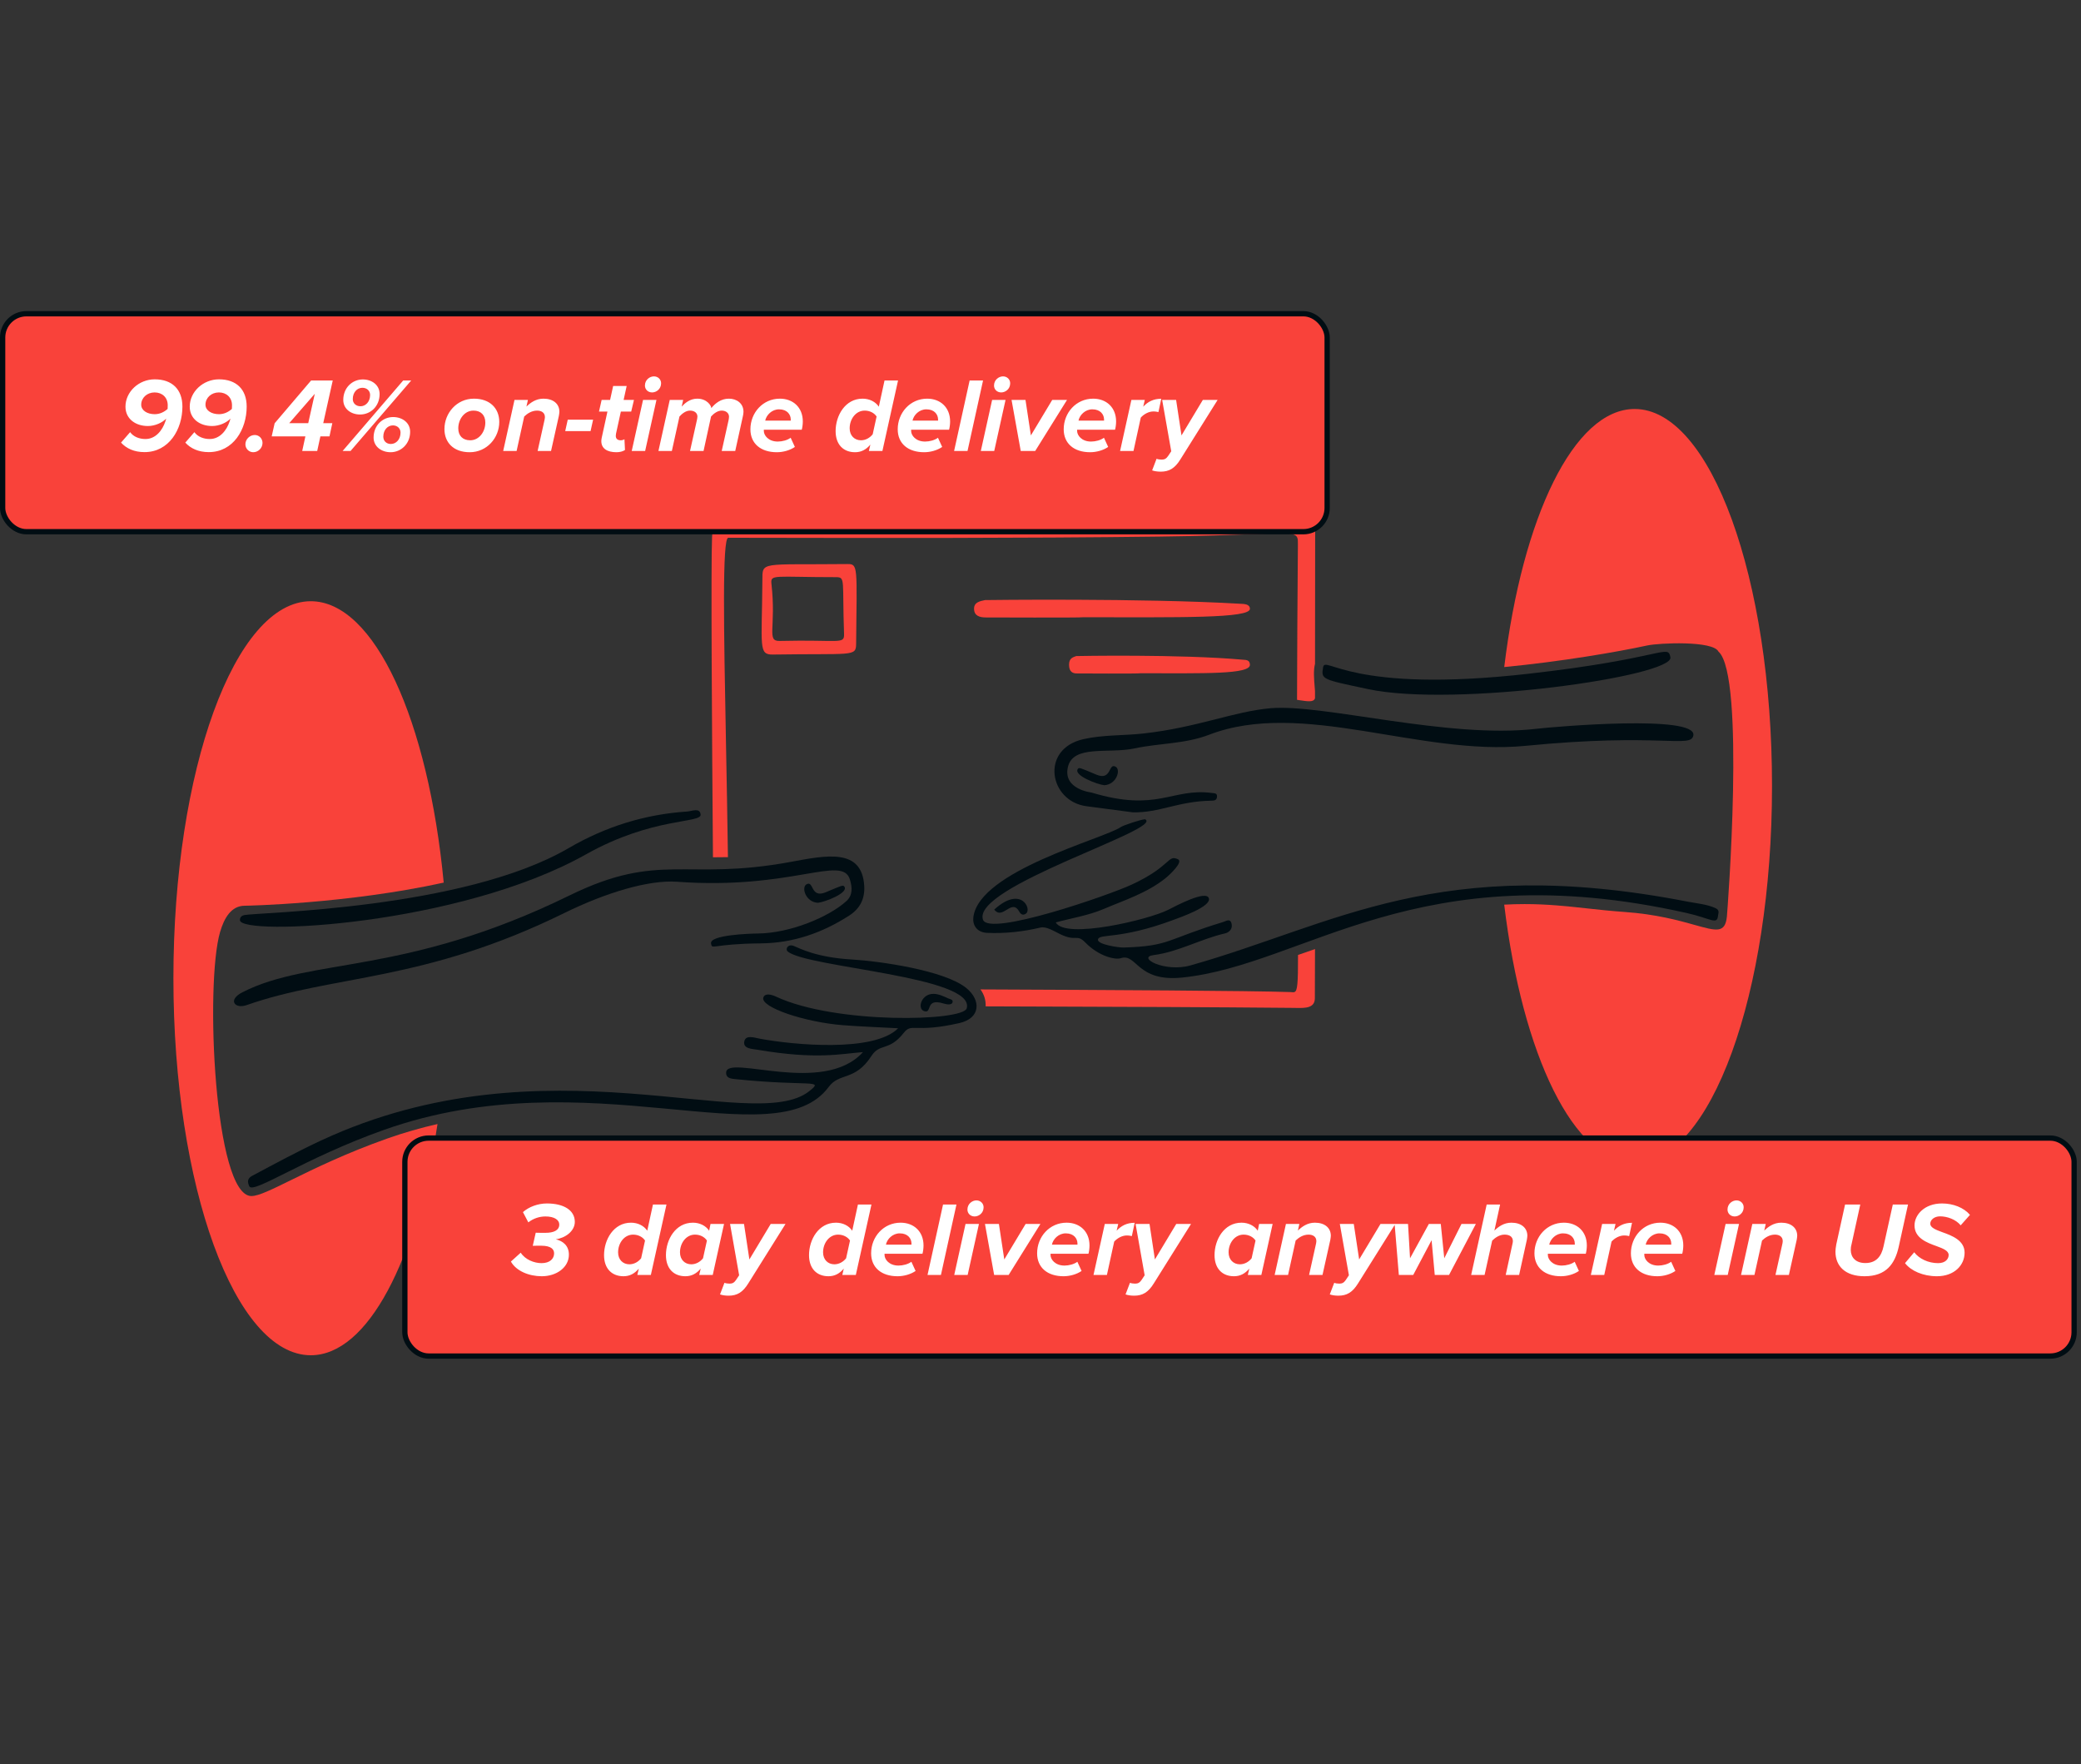
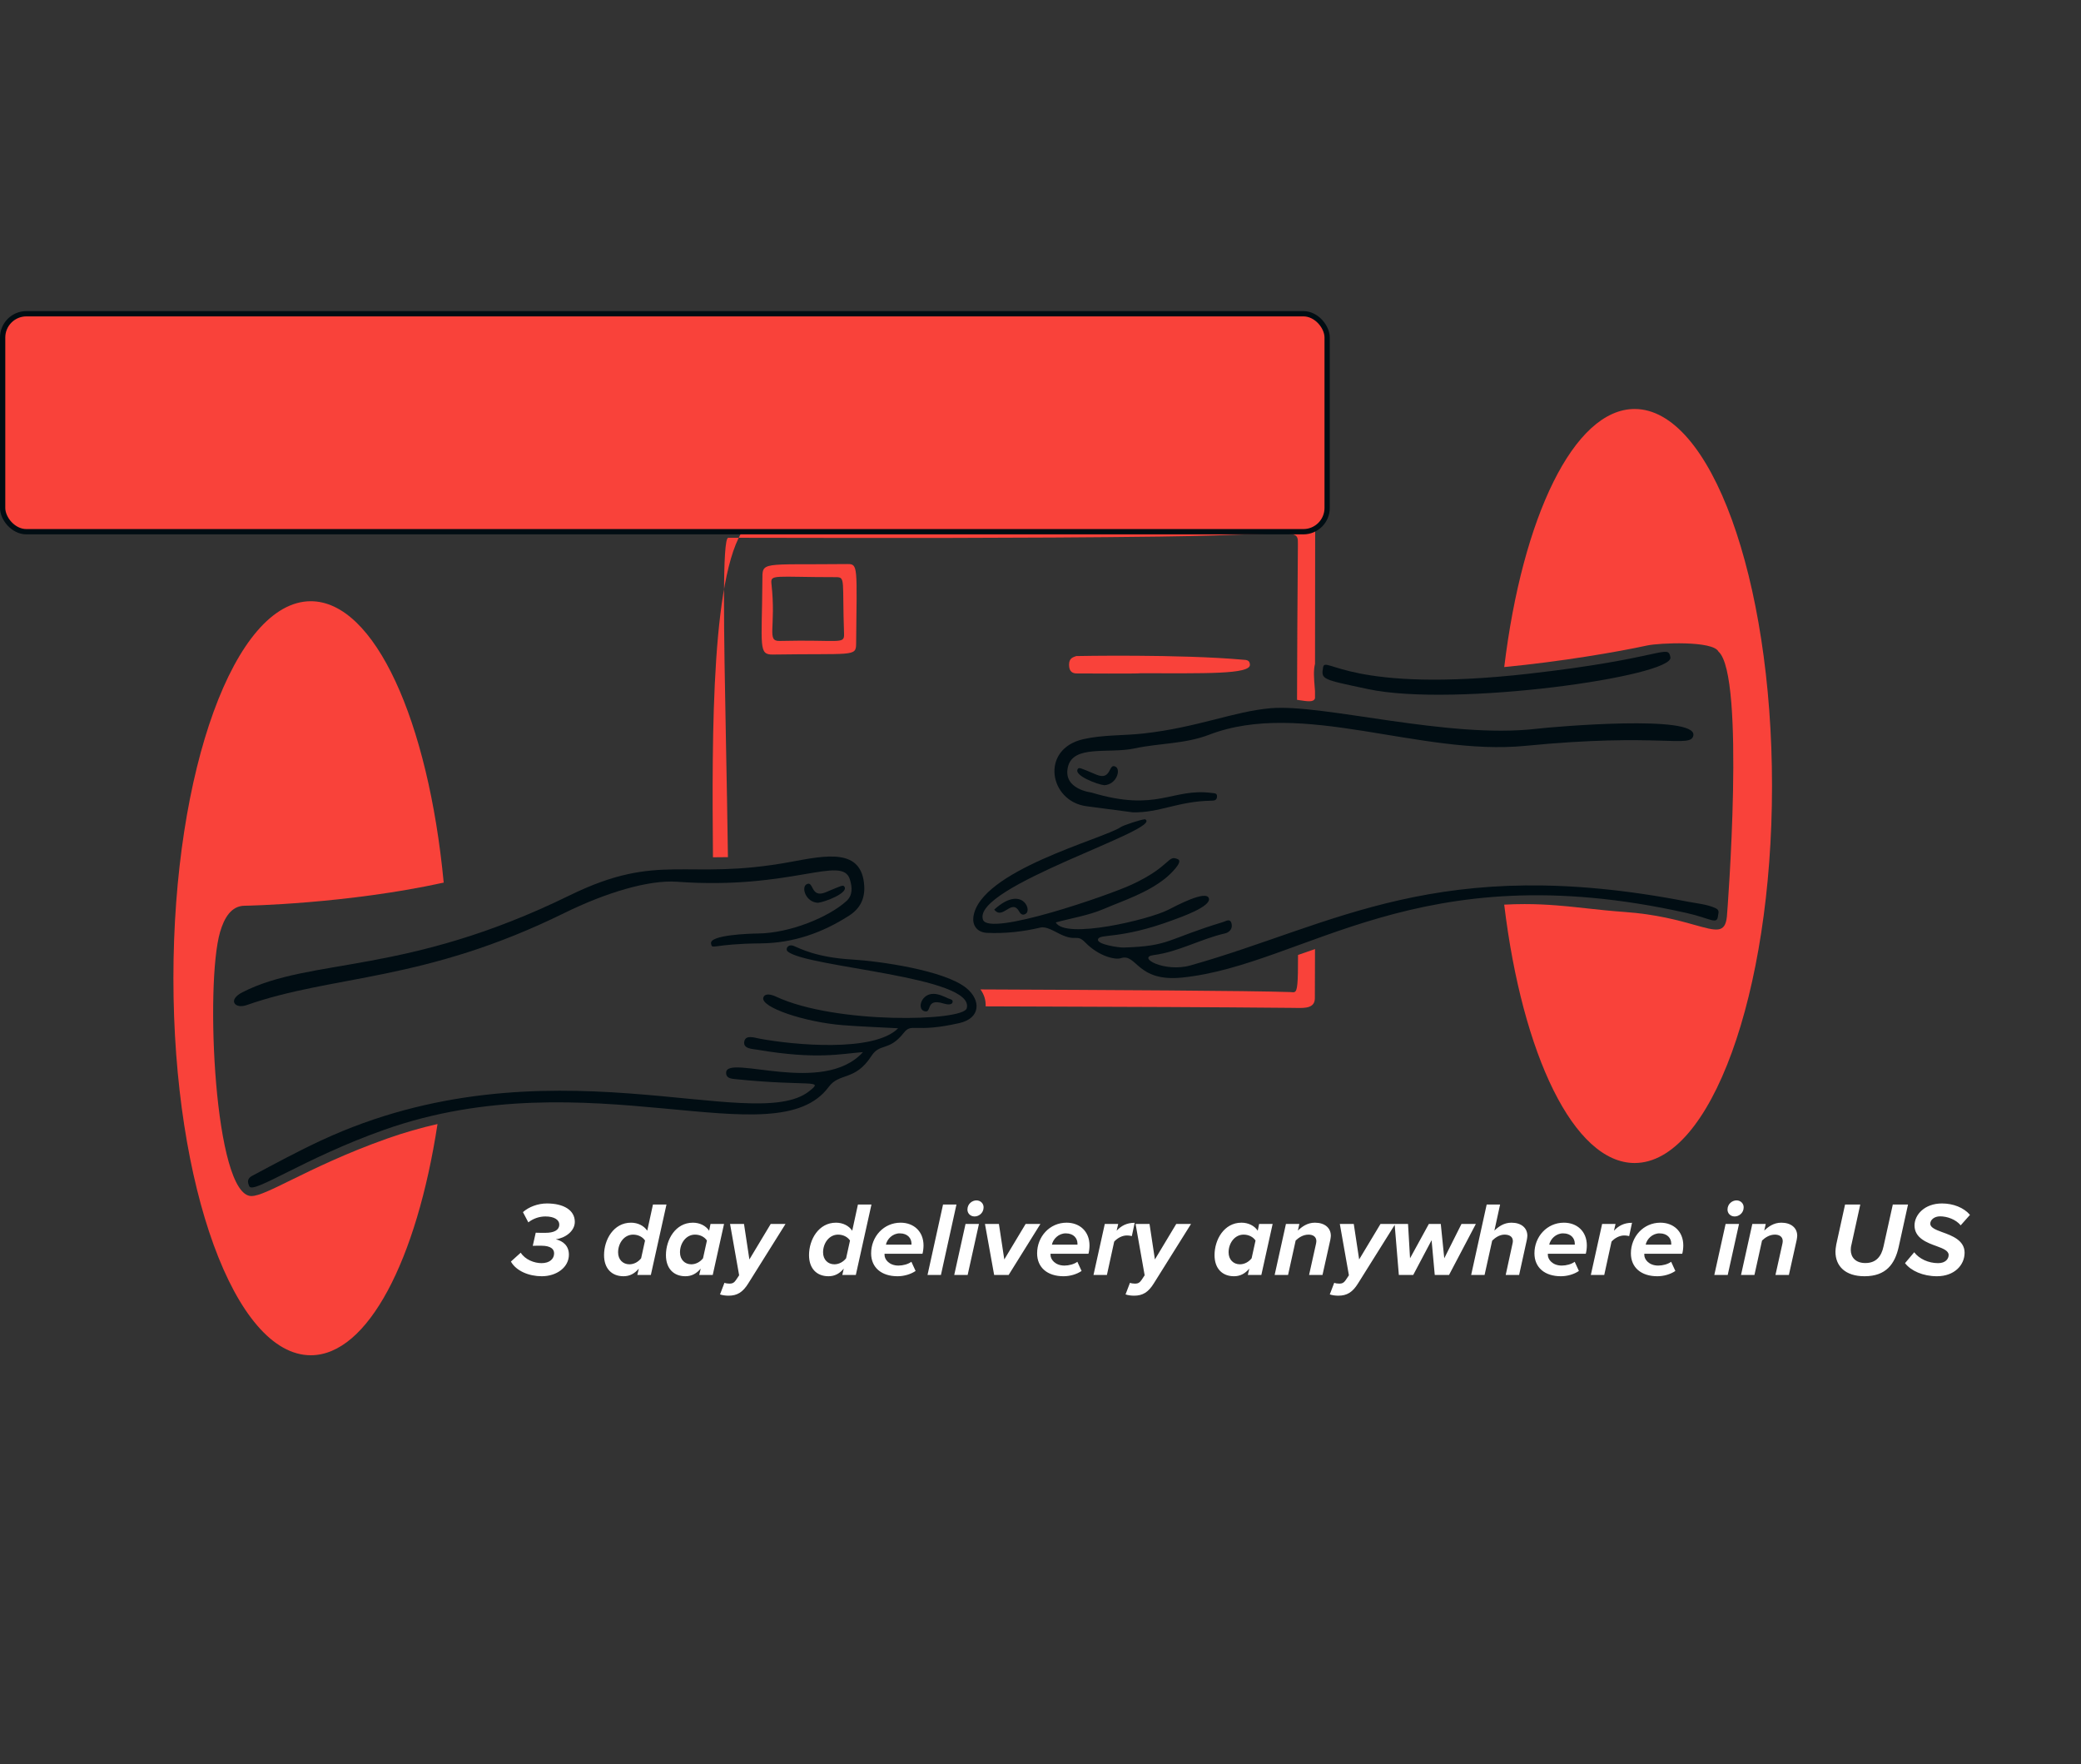
<svg xmlns="http://www.w3.org/2000/svg" width="394" height="334" viewBox="0 0 394 334" fill="none">
  <rect x="0" y="0" width="394" height="334" fill="#333333" stroke="none" />
  <path fill-rule="evenodd" clip-rule="evenodd" d="M32.831 185.197C32.831 224.616 44.476 256.572 58.842 256.572C69.641 256.572 78.902 238.513 82.835 212.799C79.686 213.512 76.5 214.417 73.29 215.553C65.443 218.333 59.432 221.285 55.101 223.411C51.415 225.221 48.947 226.432 47.6 226.432C40.567 226.432 38.803 186.254 41.664 176.459C42.421 173.87 43.738 171.467 46.349 171.471C46.618 171.471 65.629 171.124 84.008 167.093C81.088 136.441 70.928 113.823 58.842 113.823C44.476 113.823 32.831 145.778 32.831 185.197Z" fill="#F9423A" />
  <path fill-rule="evenodd" clip-rule="evenodd" d="M284.794 171.264C288.224 199.679 297.984 220.177 309.49 220.177C323.855 220.177 335.5 188.222 335.5 148.803C335.5 109.384 323.855 77.428 309.49 77.428C297.992 77.428 288.237 97.9 284.8 126.285C295.576 125.248 306.108 123.446 311.882 122.197C314.132 121.711 324.341 121.254 325.361 123.357C330.489 127.844 327.051 172.602 326.955 173.535C326.625 176.721 324.983 176.261 320.877 175.111C317.886 174.275 313.586 173.07 307.535 172.645C305.021 172.469 302.725 172.219 300.478 171.974C296.667 171.557 292.997 171.157 288.645 171.157C287.358 171.157 286.073 171.194 284.794 171.264Z" fill="#F9423A" />
-   <path d="M205.005 116.857C223.442 116.857 236.755 117.1 236.653 115.236C236.602 114.299 235.478 114.341 234.703 114.296C216.379 113.22 186.53 113.596 186.496 113.603C185.561 113.814 184.409 113.988 184.419 115.256C184.43 116.624 185.537 116.887 186.617 116.892C186.651 116.892 205.004 116.962 205.004 116.857H205.005Z" fill="#F9423A" />
  <path d="M215.906 127.458C227.992 127.458 236.722 127.701 236.653 125.836C236.62 124.9 235.884 124.942 235.376 124.897C223.361 123.82 203.791 124.197 203.767 124.204C203.156 124.43 202.399 124.588 202.405 125.856C202.412 127.224 203.138 127.488 203.847 127.493C203.871 127.493 215.903 127.563 215.903 127.458H215.906Z" fill="#F9423A" />
  <path d="M146.308 123.917C161.378 123.684 162.069 124.365 162.093 121.917C162.236 107.151 162.498 106.763 160.414 106.784C143.801 106.959 144.369 106.185 144.341 109.964C144.25 122.391 143.567 123.959 146.306 123.917H146.308ZM147.589 121.341C145.078 121.401 146.982 118.8 146.063 110.557C145.851 108.652 146.482 109.269 158.299 109.267C160.116 109.267 159.444 109.819 159.806 119.991C159.879 122.072 159.019 121.066 147.59 121.341H147.589Z" fill="#F9423A" />
-   <path fill-rule="evenodd" clip-rule="evenodd" d="M186.613 190.521C190.657 190.536 194.857 190.549 199.187 190.564C213.352 190.609 228.902 190.659 244.862 190.809C245.026 190.811 245.193 190.814 245.362 190.817C247.093 190.851 248.94 190.887 248.946 188.971C248.956 185.542 248.965 182.456 248.973 179.675C248.024 180.002 247.086 180.328 246.158 180.65L245.757 180.788C245.767 186.332 245.637 187.567 245.105 187.8C244.95 187.868 244.762 187.852 244.533 187.832C244.438 187.823 244.336 187.815 244.226 187.812C236.413 187.555 210.368 187.422 185.638 187.315C186.315 188.261 186.67 189.325 186.613 190.521ZM134.985 162.298C135.77 162.298 136.712 162.295 137.821 162.272C137.725 154.994 137.585 147.605 137.451 140.608C137.048 119.41 136.713 101.809 137.888 101.809C139.978 101.809 142.956 101.815 146.619 101.822C163.23 101.854 193.907 101.913 219.476 101.586C227.557 101.483 233.154 101.273 237.029 101.128C245.742 100.802 245.752 100.802 245.733 103.067C245.64 114.293 245.591 124.035 245.571 132.49C245.736 132.514 245.896 132.539 246.051 132.562C247.655 132.803 248.737 132.965 248.973 132.181L248.973 130.84C248.956 130.594 248.934 130.337 248.913 130.073C248.79 128.591 248.65 126.893 248.976 125.677C248.981 119.043 248.99 110.655 249.004 100.004V100.003C249.004 99.46 249.005 99.013 248.838 98.649C248.063 96.957 243.67 97.077 218.818 97.757C204.747 98.142 184.118 98.707 153.872 99.223C148.328 99.318 144.409 99.217 141.634 99.145C135.394 98.985 134.945 98.973 134.816 101.676C134.585 106.531 134.8 139.37 134.985 162.298Z" fill="#F9423A" />
+   <path fill-rule="evenodd" clip-rule="evenodd" d="M186.613 190.521C190.657 190.536 194.857 190.549 199.187 190.564C213.352 190.609 228.902 190.659 244.862 190.809C245.026 190.811 245.193 190.814 245.362 190.817C247.093 190.851 248.94 190.887 248.946 188.971C248.956 185.542 248.965 182.456 248.973 179.675C248.024 180.002 247.086 180.328 246.158 180.65L245.757 180.788C245.767 186.332 245.637 187.567 245.105 187.8C244.95 187.868 244.762 187.852 244.533 187.832C244.438 187.823 244.336 187.815 244.226 187.812C236.413 187.555 210.368 187.422 185.638 187.315C186.315 188.261 186.67 189.325 186.613 190.521ZM134.985 162.298C135.77 162.298 136.712 162.295 137.821 162.272C137.725 154.994 137.585 147.605 137.451 140.608C137.048 119.41 136.713 101.809 137.888 101.809C139.978 101.809 142.956 101.815 146.619 101.822C163.23 101.854 193.907 101.913 219.476 101.586C227.557 101.483 233.154 101.273 237.029 101.128C245.742 100.802 245.752 100.802 245.733 103.067C245.64 114.293 245.591 124.035 245.571 132.49C245.736 132.514 245.896 132.539 246.051 132.562C247.655 132.803 248.737 132.965 248.973 132.181L248.973 130.84C248.956 130.594 248.934 130.337 248.913 130.073C248.79 128.591 248.65 126.893 248.976 125.677C248.981 119.043 248.99 110.655 249.004 100.004V100.003C249.004 99.46 249.005 99.013 248.838 98.649C248.063 96.957 243.67 97.077 218.818 97.757C204.747 98.142 184.118 98.707 153.872 99.223C148.328 99.318 144.409 99.217 141.634 99.145C134.585 106.531 134.8 139.37 134.985 162.298Z" fill="#F9423A" />
  <path d="M199.893 174.628C202.965 173.798 206.109 173.303 208.97 172.084C212.943 170.391 217.122 169.081 220.628 166.288C221.52 165.579 224.062 163.163 223.043 162.681C221.012 161.721 221.822 163.966 214.249 167.48C209.956 169.471 187.294 177.351 186.117 174.13C183.833 167.878 220.65 156.926 216.789 155.096C215.92 155.163 212.712 156.234 212.204 156.578C208.859 158.834 185.408 164.835 184.288 173.627C184.104 175.083 184.897 176.524 186.923 176.609C190.335 176.751 193.649 176.388 196.986 175.603C198.101 175.341 199.543 176.281 200.752 176.864C203.842 178.352 203.818 176.721 205.494 178.441C208.051 181.063 211.172 181.743 212.19 181.405C215.263 180.382 215.169 185.955 223.814 185.069C247.108 182.678 268.36 161.42 319.283 172.834C324.013 173.893 325.085 175.176 325.279 173.35C325.334 172.849 325.63 172.309 324.8 171.925C323.202 171.191 321.303 171.041 319.621 170.714C272.333 161.503 252.749 175.061 225.389 182.77C220.494 184.149 215.164 181.232 218.407 180.815C223.119 180.21 227.32 177.766 231.906 176.716C232.69 176.536 233.381 175.916 233.19 174.935C232.962 173.768 232.123 174.387 231.572 174.553C220.715 177.851 221.627 179.104 212.749 179.384C211.833 179.412 207.715 178.8 207.881 177.871C208.096 176.666 211.853 177.984 222.088 174.182C223.562 173.635 229.432 171.599 228.868 170.033C228.304 168.466 222.609 171.514 221.163 172.249C217.509 174.105 201.662 177.899 199.892 174.63L199.893 174.628Z" fill="#010D13" />
  <path d="M214.487 153.788C219.557 153.89 222.961 151.709 229.282 151.584C229.826 151.574 230.343 151.565 230.413 150.887C230.491 150.142 229.994 150.192 229.437 150.121C221.786 149.144 219.208 153.83 206.632 150.036C206.595 150.024 201.249 149.442 202.179 145.255C203.145 140.91 209.881 142.751 214.874 141.676C219.525 140.675 224.328 140.863 228.919 139.1C246.511 132.345 268.844 143.164 288.825 141.199C314.428 138.682 320.193 141.743 320.609 139.217C321.259 135.276 294.592 137.54 290.809 137.98C274.189 139.91 250.476 133.228 240.588 134.076C233.627 134.673 226.759 137.714 216.51 138.86C212.714 139.285 208.859 139.087 205.12 139.935C196.884 141.803 198.635 151.694 205.698 152.63L214.488 153.79L214.487 153.788Z" fill="#010D13" />
  <path d="M289.467 127.546C255.67 131.377 250.909 124.005 250.509 126.313C250.101 128.666 250.28 128.598 259.008 130.457C275.451 133.961 316.95 128.033 316.262 124.432C315.763 121.824 315.143 124.634 289.467 127.544V127.546Z" fill="#010D13" />
  <path d="M209.064 148.654C207.729 148.503 203.318 146.816 204.035 145.63C204.295 145.199 204.515 145.377 207.589 146.658C210.522 147.881 209.818 144.327 211.24 145.16C212.253 145.753 211.379 148.538 209.064 148.654Z" fill="#010D13" />
  <path d="M188.242 172.197C189.864 174.292 191.538 169.949 192.996 172.61C193.306 173.179 193.763 173.313 194.256 172.954C195.407 172.11 193.321 167.583 188.242 172.197Z" fill="#010D13" />
  <path d="M170.049 194.663C165.508 199.286 150.19 197.821 143.896 196.649C142.829 196.451 141.175 195.848 140.917 197.166C140.64 198.579 142.471 198.569 143.441 198.736C154.584 200.637 159.21 199.505 163.388 199.181C155.876 207.495 137.693 199.544 137.483 203.018C137.414 204.134 138.453 204.218 139.199 204.294C153.367 205.749 156.156 204.253 153.214 206.58C142.557 215.015 103.332 196.136 60.812 215.902C56.387 217.958 52.094 220.285 47.78 222.58C46.803 223.1 46.824 223.743 47.192 224.573C47.898 226.159 57.559 219.269 72.747 213.889C111.371 200.204 146.767 219.469 156.9 205.772C158.955 202.995 161.88 204.726 164.994 199.907C166.616 197.398 168.29 199.119 171.105 195.543C172.666 193.56 173.037 195.645 181.647 193.685C185.698 192.762 185.743 189.356 182.988 187.078C178.899 183.696 166.452 181.95 161.3 181.65C154.52 181.255 151.457 179.55 150.297 179.089C149.153 178.634 148.629 179.695 149.14 180.13C152.734 183.191 184.784 184.827 183.027 190.898C182.311 193.37 158.179 193.932 146.942 188.686C146.111 188.298 144.862 187.938 144.534 188.828C143.857 190.659 152.357 193.527 159.63 194.088C162.974 194.347 166.329 194.467 170.049 194.668V194.663Z" fill="#010D13" />
  <path d="M128.178 166.93C149.915 168.525 159.482 161.733 160.918 166.513C161.354 167.966 161.496 169.464 160.245 170.597C156.978 173.562 149.685 176.659 143.497 176.728C141.939 176.744 134.348 176.989 134.622 178.617C134.837 179.897 134.724 178.684 144.064 178.596C150.123 178.539 155.673 176.631 160.804 173.317C162.791 172.034 163.777 170.186 163.626 167.698C163.189 160.518 156.465 161.918 149.688 163.173C129.708 166.87 124.968 161.13 107.812 169.529C76.704 184.757 58.877 181.198 45.879 187.863C43.055 189.311 44.457 191.066 46.687 190.284C63.191 184.496 80.236 185.94 106.829 172.859C114.757 168.958 122.891 166.542 128.178 166.93Z" fill="#010D13" />
-   <path d="M110.952 161.74C123.598 154.633 132.841 155.913 132.651 154.196C132.503 152.847 130.999 153.575 130.104 153.635C122.126 154.161 114.652 156.483 107.664 160.56C87.793 172.155 48.879 172.719 46.255 173.237C45.809 173.325 45.411 173.615 45.427 174.198C45.519 177.266 86.875 175.268 110.95 161.74H110.952Z" fill="#010D13" />
  <path d="M154.864 170.916C156.199 170.764 160.61 169.078 159.893 167.891C159.633 167.46 159.414 167.638 156.339 168.92C153.406 170.143 154.111 166.588 152.688 167.422C151.675 168.015 152.549 170.799 154.864 170.916Z" fill="#010D13" />
  <path d="M176.804 188.155C174.456 188.08 173.617 190.919 174.926 191.406C176.589 192.022 175.052 188.893 178.568 189.958C179.162 190.138 180.236 190.371 180.358 189.703C180.452 189.198 179.863 189.168 179.524 189.013C178.651 188.616 177.778 188.185 176.804 188.155Z" fill="#010D13" />
-   <rect x="76.653" y="215.456" width="316.045" height="41.266" rx="4.5" fill="#F9423A" stroke="#010D13" />
  <path d="M96.73 238.834L98.59 237.154C99.43 238.474 101.15 239.134 102.53 239.134C104.11 239.134 104.91 238.294 104.91 237.274C104.91 236.494 104.31 235.834 102.47 235.834C101.91 235.834 101.07 235.834 100.87 235.854L101.43 233.374C101.65 233.394 102.79 233.394 103.29 233.394C104.81 233.394 105.89 232.934 105.89 231.814C105.89 230.934 104.93 230.294 103.27 230.294C102.13 230.294 100.97 230.674 100.03 231.414L99.01 229.474C100.11 228.494 101.81 227.834 103.55 227.834C106.73 227.834 108.83 229.114 108.83 231.314C108.83 233.114 106.97 234.394 105.23 234.614C106.61 234.954 107.71 235.834 107.71 237.534C107.71 239.894 105.43 241.614 102.57 241.614C100.13 241.614 97.73 240.614 96.73 238.834ZM122.546 232.994L123.626 228.034H126.186L123.226 241.374H120.666L120.946 240.174C120.126 241.134 119.206 241.614 118.046 241.614C115.846 241.614 114.366 240.174 114.366 237.614C114.366 234.694 116.166 231.474 119.466 231.474C120.746 231.474 121.906 232.034 122.546 232.994ZM117.026 237.094C117.026 238.474 117.946 239.354 119.166 239.354C120.066 239.354 120.866 238.874 121.386 238.214L122.126 234.854C121.706 234.214 120.886 233.734 119.866 233.734C118.206 233.734 117.026 235.314 117.026 237.094ZM134.264 232.994L134.524 231.714H137.084L134.944 241.374H132.384L132.664 240.174C131.844 241.134 130.924 241.614 129.764 241.614C127.564 241.614 126.084 240.174 126.084 237.614C126.084 234.694 127.884 231.474 131.184 231.474C132.464 231.474 133.624 232.034 134.264 232.994ZM128.744 237.094C128.744 238.474 129.664 239.354 130.884 239.354C131.784 239.354 132.584 238.874 133.104 238.214L133.844 234.854C133.424 234.214 132.604 233.734 131.584 233.734C129.924 233.734 128.744 235.314 128.744 237.094ZM137.163 242.854C137.383 242.954 137.783 243.014 138.143 243.014C138.663 243.014 139.003 242.834 139.343 242.334L139.943 241.434L138.223 231.714H140.863L141.883 238.434L145.923 231.714H148.723L141.683 242.954C140.623 244.674 139.543 245.294 137.943 245.294C137.383 245.294 136.783 245.214 136.323 245.054L137.163 242.854ZM161.354 232.994L162.434 228.034H164.994L162.034 241.374H159.474L159.754 240.174C158.934 241.134 158.014 241.614 156.854 241.614C154.654 241.614 153.174 240.174 153.174 237.614C153.174 234.694 154.974 231.474 158.274 231.474C159.554 231.474 160.714 232.034 161.354 232.994ZM155.834 237.094C155.834 238.474 156.754 239.354 157.974 239.354C158.874 239.354 159.674 238.874 160.194 238.214L160.934 234.854C160.514 234.214 159.694 233.734 158.674 233.734C157.014 233.734 155.834 235.314 155.834 237.094ZM164.933 237.274C164.933 234.134 167.293 231.474 170.513 231.474C172.973 231.474 174.853 233.094 174.853 235.794C174.853 236.354 174.753 237.034 174.653 237.354H167.473V237.594C167.473 238.414 168.333 239.594 170.113 239.594C170.953 239.594 171.953 239.334 172.553 238.874L173.353 240.614C172.413 241.254 171.133 241.614 169.933 241.614C166.893 241.614 164.933 239.974 164.933 237.274ZM172.573 235.634V235.434C172.573 234.474 171.893 233.494 170.353 233.494C168.993 233.494 167.953 234.574 167.733 235.634H172.573ZM175.608 241.374L178.548 228.034H181.088L178.148 241.374H175.608ZM183.166 228.994C183.166 227.894 184.086 227.254 184.866 227.254C185.666 227.254 186.226 227.854 186.226 228.554C186.226 229.674 185.306 230.294 184.526 230.294C183.726 230.294 183.166 229.714 183.166 228.994ZM180.666 241.374L182.806 231.714H185.346L183.206 241.374H180.666ZM188.225 241.374L186.485 231.714H189.125L190.145 238.434L194.185 231.714H196.985L190.965 241.374H188.225ZM196.359 237.274C196.359 234.134 198.719 231.474 201.939 231.474C204.399 231.474 206.279 233.094 206.279 235.794C206.279 236.354 206.179 237.034 206.079 237.354H198.899V237.594C198.899 238.414 199.759 239.594 201.539 239.594C202.379 239.594 203.379 239.334 203.979 238.874L204.779 240.614C203.839 241.254 202.559 241.614 201.359 241.614C198.319 241.614 196.359 239.974 196.359 237.274ZM203.999 235.634V235.434C203.999 234.474 203.319 233.494 201.779 233.494C200.419 233.494 199.379 234.574 199.159 235.634H203.999ZM207.033 241.374L209.173 231.714H211.713L211.413 232.994C212.273 232.074 213.313 231.494 214.833 231.494L214.293 234.014C214.133 233.974 213.773 233.894 213.353 233.894C212.433 233.894 211.533 234.414 210.953 235.054L209.573 241.374H207.033ZM213.941 242.854C214.161 242.954 214.561 243.014 214.921 243.014C215.441 243.014 215.781 242.834 216.121 242.334L216.721 241.434L215.001 231.714H217.641L218.661 238.434L222.701 231.714H225.501L218.461 242.954C217.401 244.674 216.321 245.294 214.721 245.294C214.161 245.294 213.561 245.214 213.101 245.054L213.941 242.854ZM238.132 232.994L238.392 231.714H240.952L238.812 241.374H236.252L236.532 240.174C235.712 241.134 234.792 241.614 233.632 241.614C231.432 241.614 229.952 240.174 229.952 237.614C229.952 234.694 231.752 231.474 235.052 231.474C236.332 231.474 237.492 232.034 238.132 232.994ZM232.612 237.094C232.612 238.474 233.532 239.354 234.752 239.354C235.652 239.354 236.452 238.874 236.972 238.214L237.712 234.854C237.292 234.214 236.472 233.734 235.452 233.734C233.792 233.734 232.612 235.314 232.612 237.094ZM247.85 241.374L249.13 235.614C249.17 235.434 249.23 235.174 249.23 234.974C249.23 234.074 248.51 233.734 247.75 233.734C246.71 233.734 245.87 234.314 245.31 234.854L243.87 241.374H241.33L243.47 231.714H246.01L245.73 232.974C246.49 232.234 247.53 231.474 248.95 231.474C250.81 231.474 251.97 232.454 251.97 233.954C251.97 234.114 251.91 234.534 251.87 234.734L250.39 241.374H247.85ZM252.612 242.854C252.832 242.954 253.232 243.014 253.592 243.014C254.112 243.014 254.452 242.834 254.792 242.334L255.392 241.434L253.672 231.714H256.312L257.332 238.434L261.372 231.714H264.172L257.132 242.954C256.072 244.674 254.992 245.294 253.392 245.294C252.832 245.294 252.232 245.214 251.772 245.054L252.612 242.854ZM271.646 241.374L271.046 234.794L267.566 241.374H264.846L264.046 231.714H266.586L266.966 238.214L270.526 231.714H272.786L273.446 238.214L276.706 231.714H279.426L274.346 241.374H271.646ZM285.077 241.374L286.337 235.574C286.377 235.414 286.437 235.114 286.437 234.974C286.437 234.074 285.717 233.734 284.857 233.734C283.917 233.734 283.077 234.314 282.517 234.874L281.077 241.374H278.537L281.477 228.034H284.017L282.937 232.974C283.697 232.234 284.737 231.474 286.157 231.474C288.017 231.474 289.177 232.454 289.177 233.954C289.177 234.134 289.117 234.534 289.077 234.734L287.617 241.374H285.077ZM290.519 237.274C290.519 234.134 292.879 231.474 296.099 231.474C298.559 231.474 300.439 233.094 300.439 235.794C300.439 236.354 300.339 237.034 300.239 237.354H293.059V237.594C293.059 238.414 293.919 239.594 295.699 239.594C296.539 239.594 297.539 239.334 298.139 238.874L298.939 240.614C297.999 241.254 296.719 241.614 295.519 241.614C292.479 241.614 290.519 239.974 290.519 237.274ZM298.159 235.634V235.434C298.159 234.474 297.479 233.494 295.939 233.494C294.579 233.494 293.539 234.574 293.319 235.634H298.159ZM301.194 241.374L303.334 231.714H305.874L305.574 232.994C306.434 232.074 307.474 231.494 308.994 231.494L308.454 234.014C308.294 233.974 307.934 233.894 307.514 233.894C306.594 233.894 305.694 234.414 305.114 235.054L303.734 241.374H301.194ZM308.781 237.274C308.781 234.134 311.141 231.474 314.361 231.474C316.821 231.474 318.701 233.094 318.701 235.794C318.701 236.354 318.601 237.034 318.501 237.354H311.321V237.594C311.321 238.414 312.181 239.594 313.961 239.594C314.801 239.594 315.801 239.334 316.401 238.874L317.201 240.614C316.261 241.254 314.981 241.614 313.781 241.614C310.741 241.614 308.781 239.974 308.781 237.274ZM316.421 235.634V235.434C316.421 234.474 315.741 233.494 314.201 233.494C312.841 233.494 311.801 234.574 311.581 235.634H316.421ZM327.073 228.994C327.073 227.894 327.993 227.254 328.773 227.254C329.573 227.254 330.133 227.854 330.133 228.554C330.133 229.674 329.213 230.294 328.433 230.294C327.633 230.294 327.073 229.714 327.073 228.994ZM324.573 241.374L326.713 231.714H329.253L327.113 241.374H324.573ZM336.151 241.374L337.431 235.614C337.471 235.434 337.531 235.174 337.531 234.974C337.531 234.074 336.811 233.734 336.051 233.734C335.011 233.734 334.171 234.314 333.611 234.854L332.171 241.374H329.631L331.771 231.714H334.311L334.031 232.974C334.791 232.234 335.831 231.474 337.251 231.474C339.111 231.474 340.271 232.454 340.271 233.954C340.271 234.114 340.211 234.534 340.171 234.734L338.691 241.374H336.151ZM353.01 241.614C349.41 241.614 347.51 239.734 347.51 236.954C347.51 236.694 347.57 236.054 347.67 235.574L349.33 228.034H352.21L350.55 235.594C350.43 236.034 350.41 236.354 350.41 236.674C350.43 238.054 351.35 239.114 353.17 239.114C355.23 239.114 356.21 237.834 356.61 235.974L358.37 228.034H361.25L359.49 236.034C358.77 239.274 357.11 241.614 353.01 241.614ZM360.681 239.134L362.421 237.074C363.361 238.314 365.101 239.134 366.941 239.134C368.361 239.134 368.941 238.314 368.941 237.594C368.941 236.794 367.921 236.374 366.661 235.914C364.801 235.254 362.481 234.374 362.481 231.994C362.481 229.974 364.381 227.834 367.681 227.834C369.801 227.834 371.801 228.614 372.981 229.994L371.221 231.974C370.281 230.834 368.641 230.274 367.321 230.274C366.221 230.274 365.461 230.934 365.461 231.674C365.461 232.394 366.481 232.814 367.741 233.274C369.601 233.934 371.961 234.834 371.961 237.154C371.961 239.514 370.021 241.614 366.721 241.614C364.101 241.614 361.801 240.594 360.681 239.134Z" fill="white" />
  <rect x="0.5" y="59.396" width="250.771" height="41.266" rx="4.5" fill="#F9423A" stroke="#010D13" />
-   <path d="M34.536 76.974C34.536 81.293 31.996 85.594 27.356 85.594C25.396 85.594 23.916 84.894 22.916 83.793L24.636 81.814C25.256 82.674 26.356 83.114 27.536 83.114C29.496 83.114 30.756 81.433 31.296 79.814C31.356 79.633 31.436 79.394 31.456 79.254C30.756 79.993 29.396 80.653 27.996 80.653C25.636 80.653 23.756 79.273 23.756 76.993C23.756 74.174 26.276 71.814 29.296 71.814C32.576 71.814 34.536 73.713 34.536 76.974ZM26.736 76.614C26.736 77.713 27.876 78.413 29.296 78.413C30.236 78.413 31.076 78.013 31.736 77.413C31.756 77.254 31.756 76.894 31.756 76.713C31.756 75.254 30.716 74.293 29.276 74.293C27.836 74.293 26.736 75.314 26.736 76.614ZM46.704 76.974C46.704 81.293 44.164 85.594 39.524 85.594C37.564 85.594 36.084 84.894 35.084 83.793L36.804 81.814C37.424 82.674 38.524 83.114 39.704 83.114C41.664 83.114 42.924 81.433 43.464 79.814C43.524 79.633 43.604 79.394 43.624 79.254C42.924 79.993 41.564 80.653 40.164 80.653C37.804 80.653 35.924 79.273 35.924 76.993C35.924 74.174 38.444 71.814 41.464 71.814C44.744 71.814 46.704 73.713 46.704 76.974ZM38.904 76.614C38.904 77.713 40.044 78.413 41.464 78.413C42.404 78.413 43.244 78.013 43.904 77.413C43.924 77.254 43.924 76.894 43.924 76.713C43.924 75.254 42.884 74.293 41.444 74.293C40.004 74.293 38.904 75.314 38.904 76.614ZM46.462 84.114C46.462 83.153 47.282 82.353 48.242 82.353C49.062 82.353 49.702 83.034 49.702 83.853C49.702 84.814 48.902 85.614 47.942 85.614C47.122 85.614 46.462 84.933 46.462 84.114ZM57.219 85.374L57.819 82.614H51.439L51.999 80.133L58.899 72.034H62.999L61.199 80.114H62.919L62.379 82.614H60.659L60.059 85.374H57.219ZM59.599 74.553L54.759 80.114H58.359L59.599 74.553ZM64.993 75.713C64.993 73.394 66.713 71.834 68.693 71.834C70.393 71.834 71.873 72.874 71.873 74.594C71.873 76.913 70.173 78.474 68.173 78.474C66.473 78.474 64.993 77.433 64.993 75.713ZM64.873 85.374L76.333 72.034H77.853L66.373 85.374H64.873ZM70.073 74.773C70.073 73.993 69.473 73.413 68.613 73.413C67.633 73.413 66.793 74.254 66.793 75.553C66.793 76.334 67.393 76.913 68.253 76.913C69.233 76.913 70.073 76.053 70.073 74.773ZM70.733 82.834C70.733 80.513 72.473 78.954 74.433 78.954C76.153 78.954 77.653 80.013 77.653 81.734C77.653 84.053 75.913 85.614 73.953 85.614C72.233 85.614 70.733 84.553 70.733 82.834ZM75.833 81.894C75.833 81.114 75.233 80.534 74.393 80.534C73.393 80.534 72.573 81.394 72.573 82.674C72.573 83.474 73.153 84.053 73.993 84.053C74.993 84.053 75.833 83.194 75.833 81.894ZM84.147 81.234C84.147 78.213 86.467 75.474 89.727 75.474C92.807 75.474 94.527 77.353 94.527 79.874C94.527 82.874 92.207 85.614 88.927 85.614C85.847 85.614 84.147 83.754 84.147 81.234ZM91.887 79.993C91.887 78.594 91.047 77.734 89.647 77.734C87.927 77.734 86.767 79.374 86.767 81.094C86.767 82.493 87.607 83.353 89.027 83.353C90.727 83.353 91.887 81.734 91.887 79.993ZM101.791 85.374L103.071 79.614C103.111 79.433 103.171 79.174 103.171 78.974C103.171 78.073 102.451 77.734 101.691 77.734C100.651 77.734 99.811 78.314 99.251 78.853L97.811 85.374H95.271L97.411 75.713H99.951L99.671 76.974C100.431 76.234 101.471 75.474 102.891 75.474C104.751 75.474 105.911 76.454 105.911 77.954C105.911 78.114 105.851 78.534 105.811 78.734L104.331 85.374H101.791ZM107.013 81.614L107.493 79.454H112.293L111.813 81.614H107.013ZM113.849 83.513C113.849 83.374 113.869 83.094 113.929 82.853L115.009 77.913H113.409L113.909 75.713H115.509L116.089 73.073H118.649L118.069 75.713H120.029L119.509 77.913H117.549L116.629 82.114C116.609 82.234 116.589 82.394 116.589 82.513C116.589 83.034 116.889 83.353 117.529 83.353C117.789 83.353 118.109 83.254 118.229 83.153L118.329 85.194C117.949 85.454 117.349 85.614 116.729 85.614C115.009 85.614 113.849 84.954 113.849 83.513ZM122.107 72.993C122.107 71.894 123.027 71.254 123.807 71.254C124.607 71.254 125.167 71.853 125.167 72.553C125.167 73.674 124.247 74.293 123.467 74.293C122.667 74.293 122.107 73.713 122.107 72.993ZM119.607 85.374L121.747 75.713H124.287L122.147 85.374H119.607ZM136.645 85.374L137.945 79.534C137.965 79.413 138.025 79.133 138.025 78.894C138.025 78.153 137.385 77.734 136.645 77.734C135.865 77.734 135.125 78.293 134.625 78.853L133.205 85.374H130.645L131.945 79.534C131.985 79.334 132.045 79.094 132.045 78.834C132.025 78.213 131.525 77.734 130.625 77.734C129.865 77.734 129.125 78.314 128.645 78.853L127.205 85.374H124.665L126.805 75.713H129.345L129.065 76.974C129.605 76.394 130.585 75.474 132.005 75.474C133.905 75.474 134.665 76.853 134.665 77.213V77.273C135.425 76.334 136.525 75.474 138.005 75.474C139.465 75.474 140.765 76.353 140.765 77.954C140.765 78.194 140.705 78.573 140.665 78.734L139.205 85.374H136.645ZM142.077 81.273C142.077 78.133 144.437 75.474 147.657 75.474C150.117 75.474 151.997 77.094 151.997 79.793C151.997 80.353 151.897 81.034 151.797 81.353H144.617V81.594C144.617 82.413 145.477 83.594 147.257 83.594C148.097 83.594 149.097 83.334 149.697 82.874L150.497 84.614C149.557 85.254 148.277 85.614 147.077 85.614C144.037 85.614 142.077 83.974 142.077 81.273ZM149.717 79.633V79.433C149.717 78.474 149.037 77.493 147.497 77.493C146.137 77.493 145.097 78.573 144.877 79.633H149.717ZM166.389 76.993L167.469 72.034H170.029L167.069 85.374H164.509L164.789 84.174C163.969 85.133 163.049 85.614 161.889 85.614C159.689 85.614 158.209 84.174 158.209 81.614C158.209 78.694 160.009 75.474 163.309 75.474C164.589 75.474 165.749 76.034 166.389 76.993ZM160.869 81.094C160.869 82.474 161.789 83.353 163.009 83.353C163.909 83.353 164.709 82.874 165.229 82.213L165.969 78.853C165.549 78.213 164.729 77.734 163.709 77.734C162.049 77.734 160.869 79.314 160.869 81.094ZM169.967 81.273C169.967 78.133 172.327 75.474 175.547 75.474C178.007 75.474 179.887 77.094 179.887 79.793C179.887 80.353 179.787 81.034 179.687 81.353H172.507V81.594C172.507 82.413 173.367 83.594 175.147 83.594C175.987 83.594 176.987 83.334 177.587 82.874L178.387 84.614C177.447 85.254 176.167 85.614 174.967 85.614C171.927 85.614 169.967 83.974 169.967 81.273ZM177.607 79.633V79.433C177.607 78.474 176.927 77.493 175.387 77.493C174.027 77.493 172.987 78.573 172.767 79.633H177.607ZM180.642 85.374L183.582 72.034H186.122L183.182 85.374H180.642ZM188.201 72.993C188.201 71.894 189.121 71.254 189.901 71.254C190.701 71.254 191.261 71.853 191.261 72.553C191.261 73.674 190.341 74.293 189.561 74.293C188.761 74.293 188.201 73.713 188.201 72.993ZM185.701 85.374L187.841 75.713H190.381L188.241 85.374H185.701ZM193.259 85.374L191.519 75.713H194.159L195.179 82.433L199.219 75.713H202.019L195.999 85.374H193.259ZM201.393 81.273C201.393 78.133 203.753 75.474 206.973 75.474C209.433 75.474 211.313 77.094 211.313 79.793C211.313 80.353 211.213 81.034 211.113 81.353H203.933V81.594C203.933 82.413 204.793 83.594 206.573 83.594C207.413 83.594 208.413 83.334 209.013 82.874L209.813 84.614C208.873 85.254 207.593 85.614 206.393 85.614C203.353 85.614 201.393 83.974 201.393 81.273ZM209.033 79.633V79.433C209.033 78.474 208.353 77.493 206.813 77.493C205.453 77.493 204.413 78.573 204.193 79.633H209.033ZM212.068 85.374L214.208 75.713H216.748L216.448 76.993C217.308 76.073 218.348 75.493 219.868 75.493L219.328 78.013C219.168 77.974 218.808 77.894 218.388 77.894C217.468 77.894 216.568 78.413 215.988 79.053L214.608 85.374H212.068ZM218.975 86.853C219.195 86.954 219.595 87.013 219.955 87.013C220.475 87.013 220.815 86.834 221.155 86.334L221.755 85.433L220.035 75.713H222.675L223.695 82.433L227.735 75.713H230.535L223.495 86.954C222.435 88.674 221.355 89.293 219.755 89.293C219.195 89.293 218.595 89.213 218.135 89.053L218.975 86.853Z" fill="white" />
</svg>